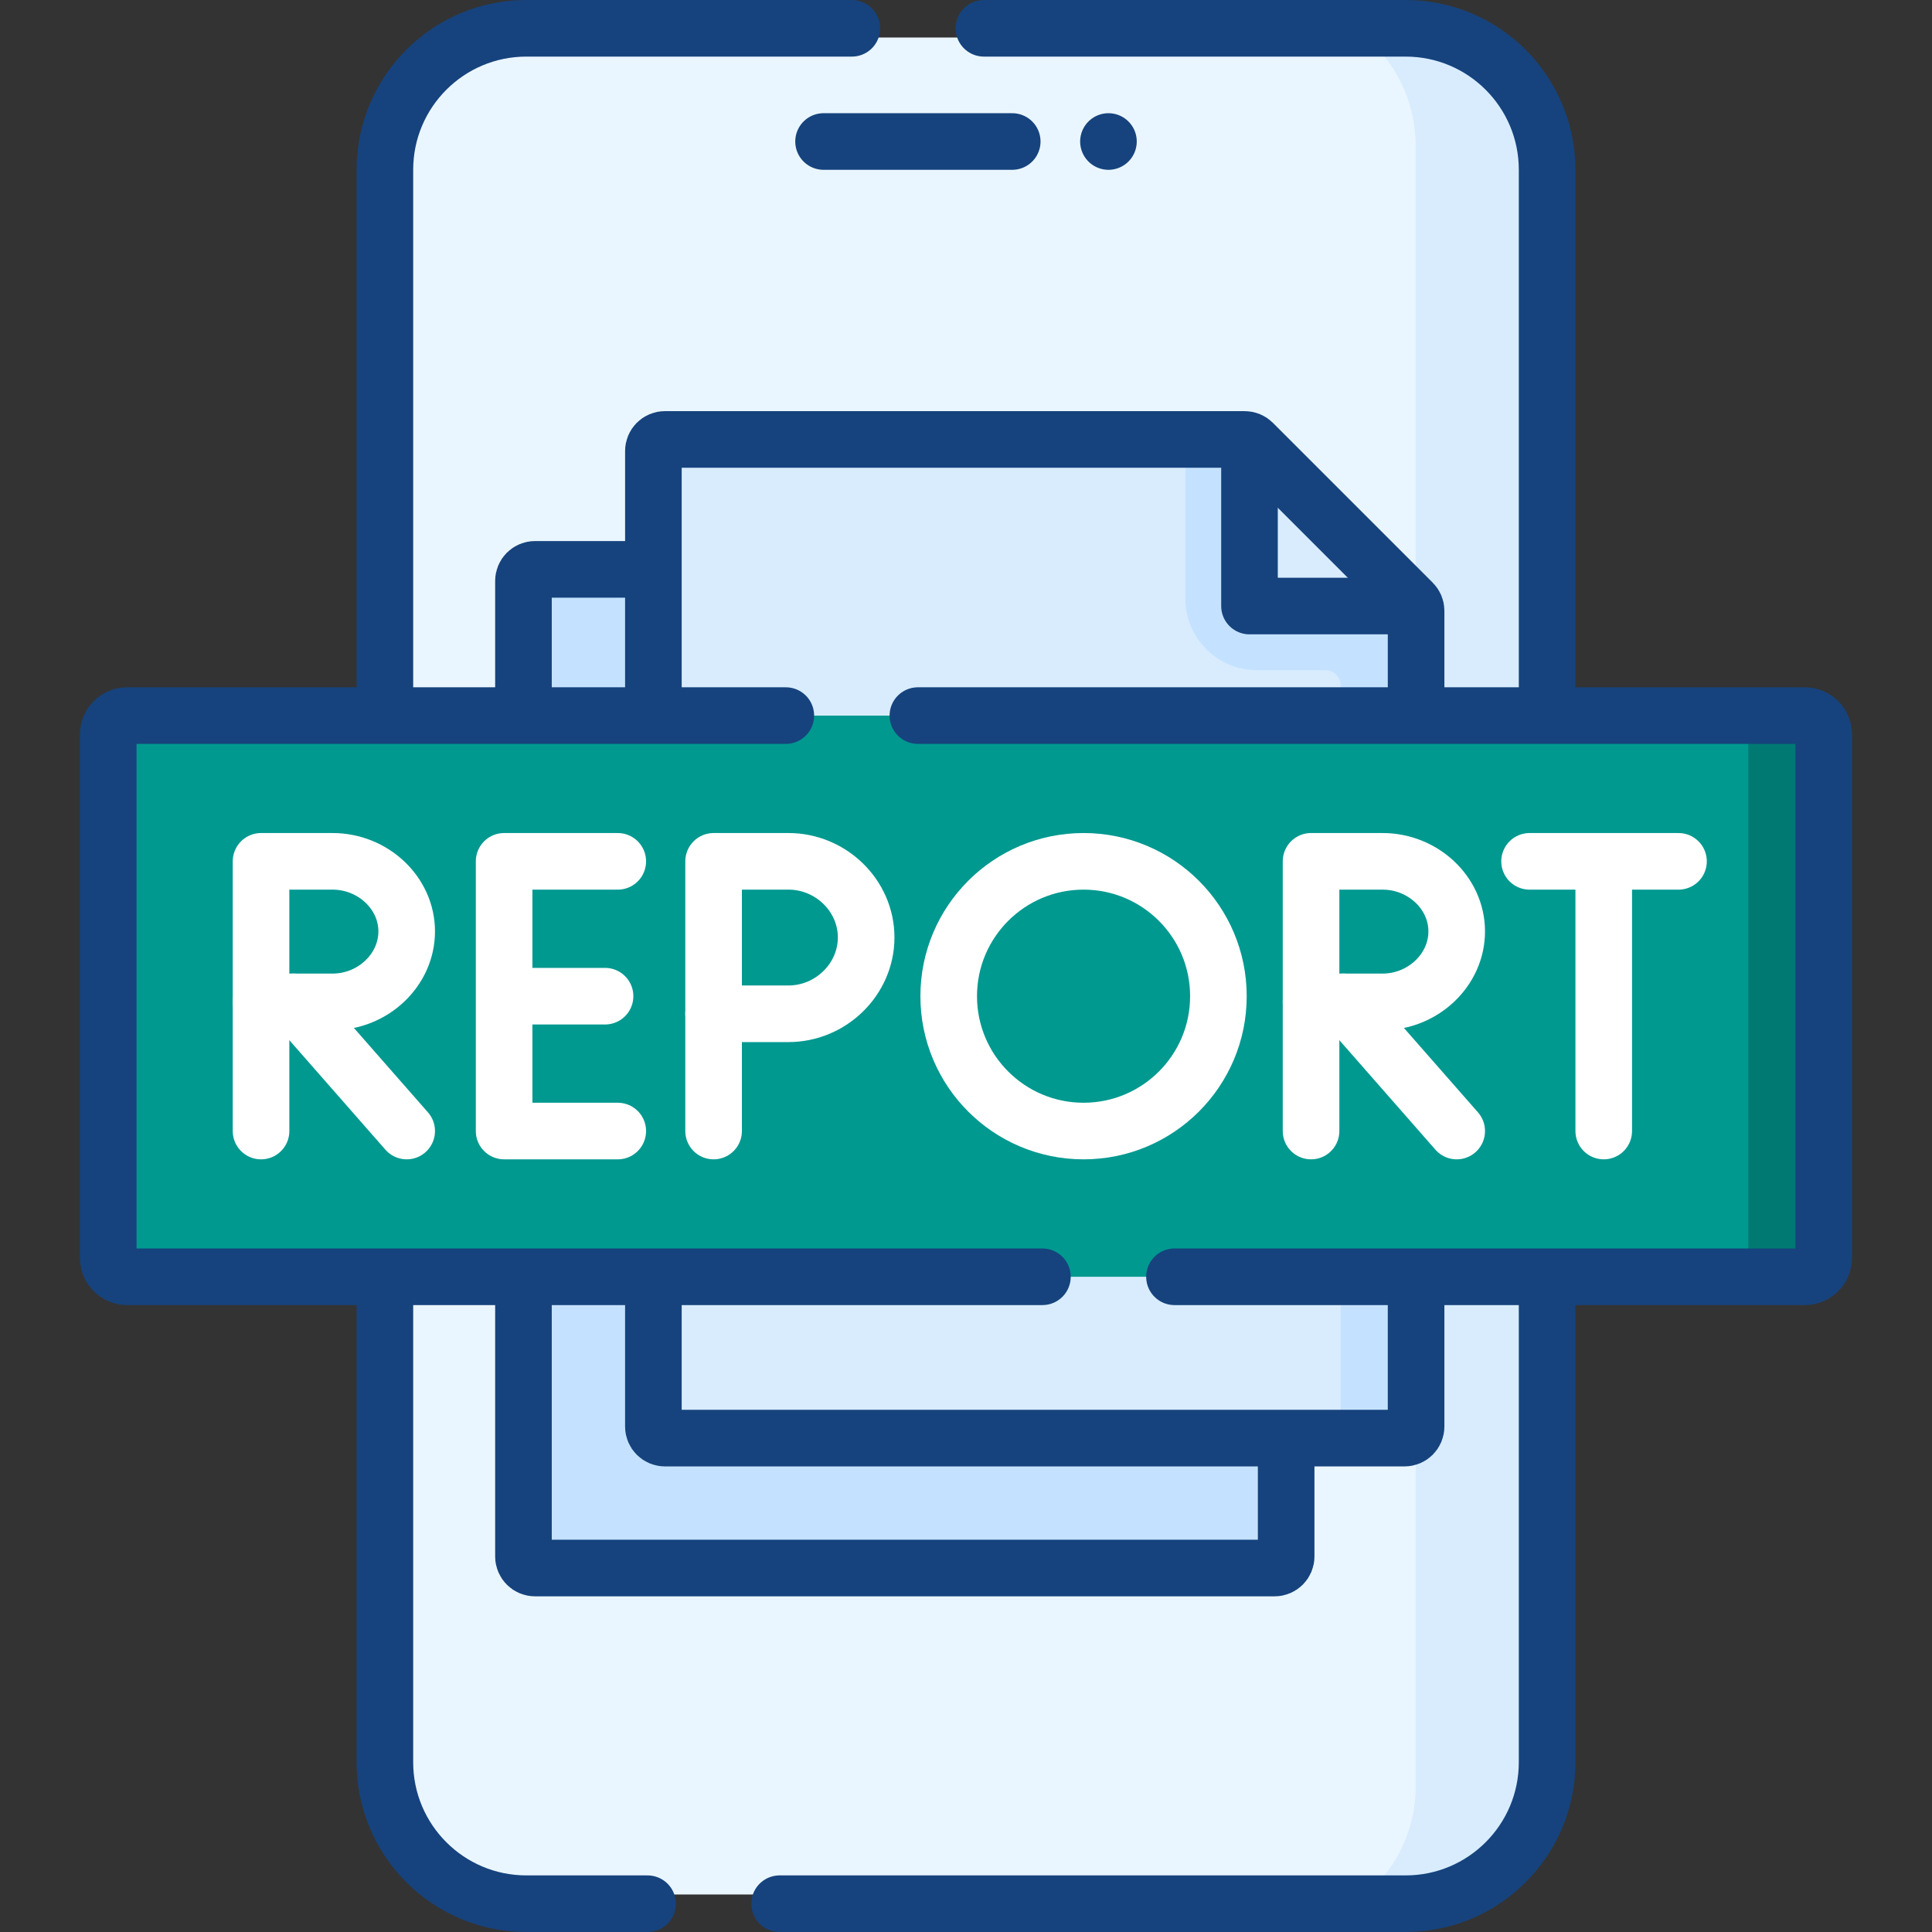
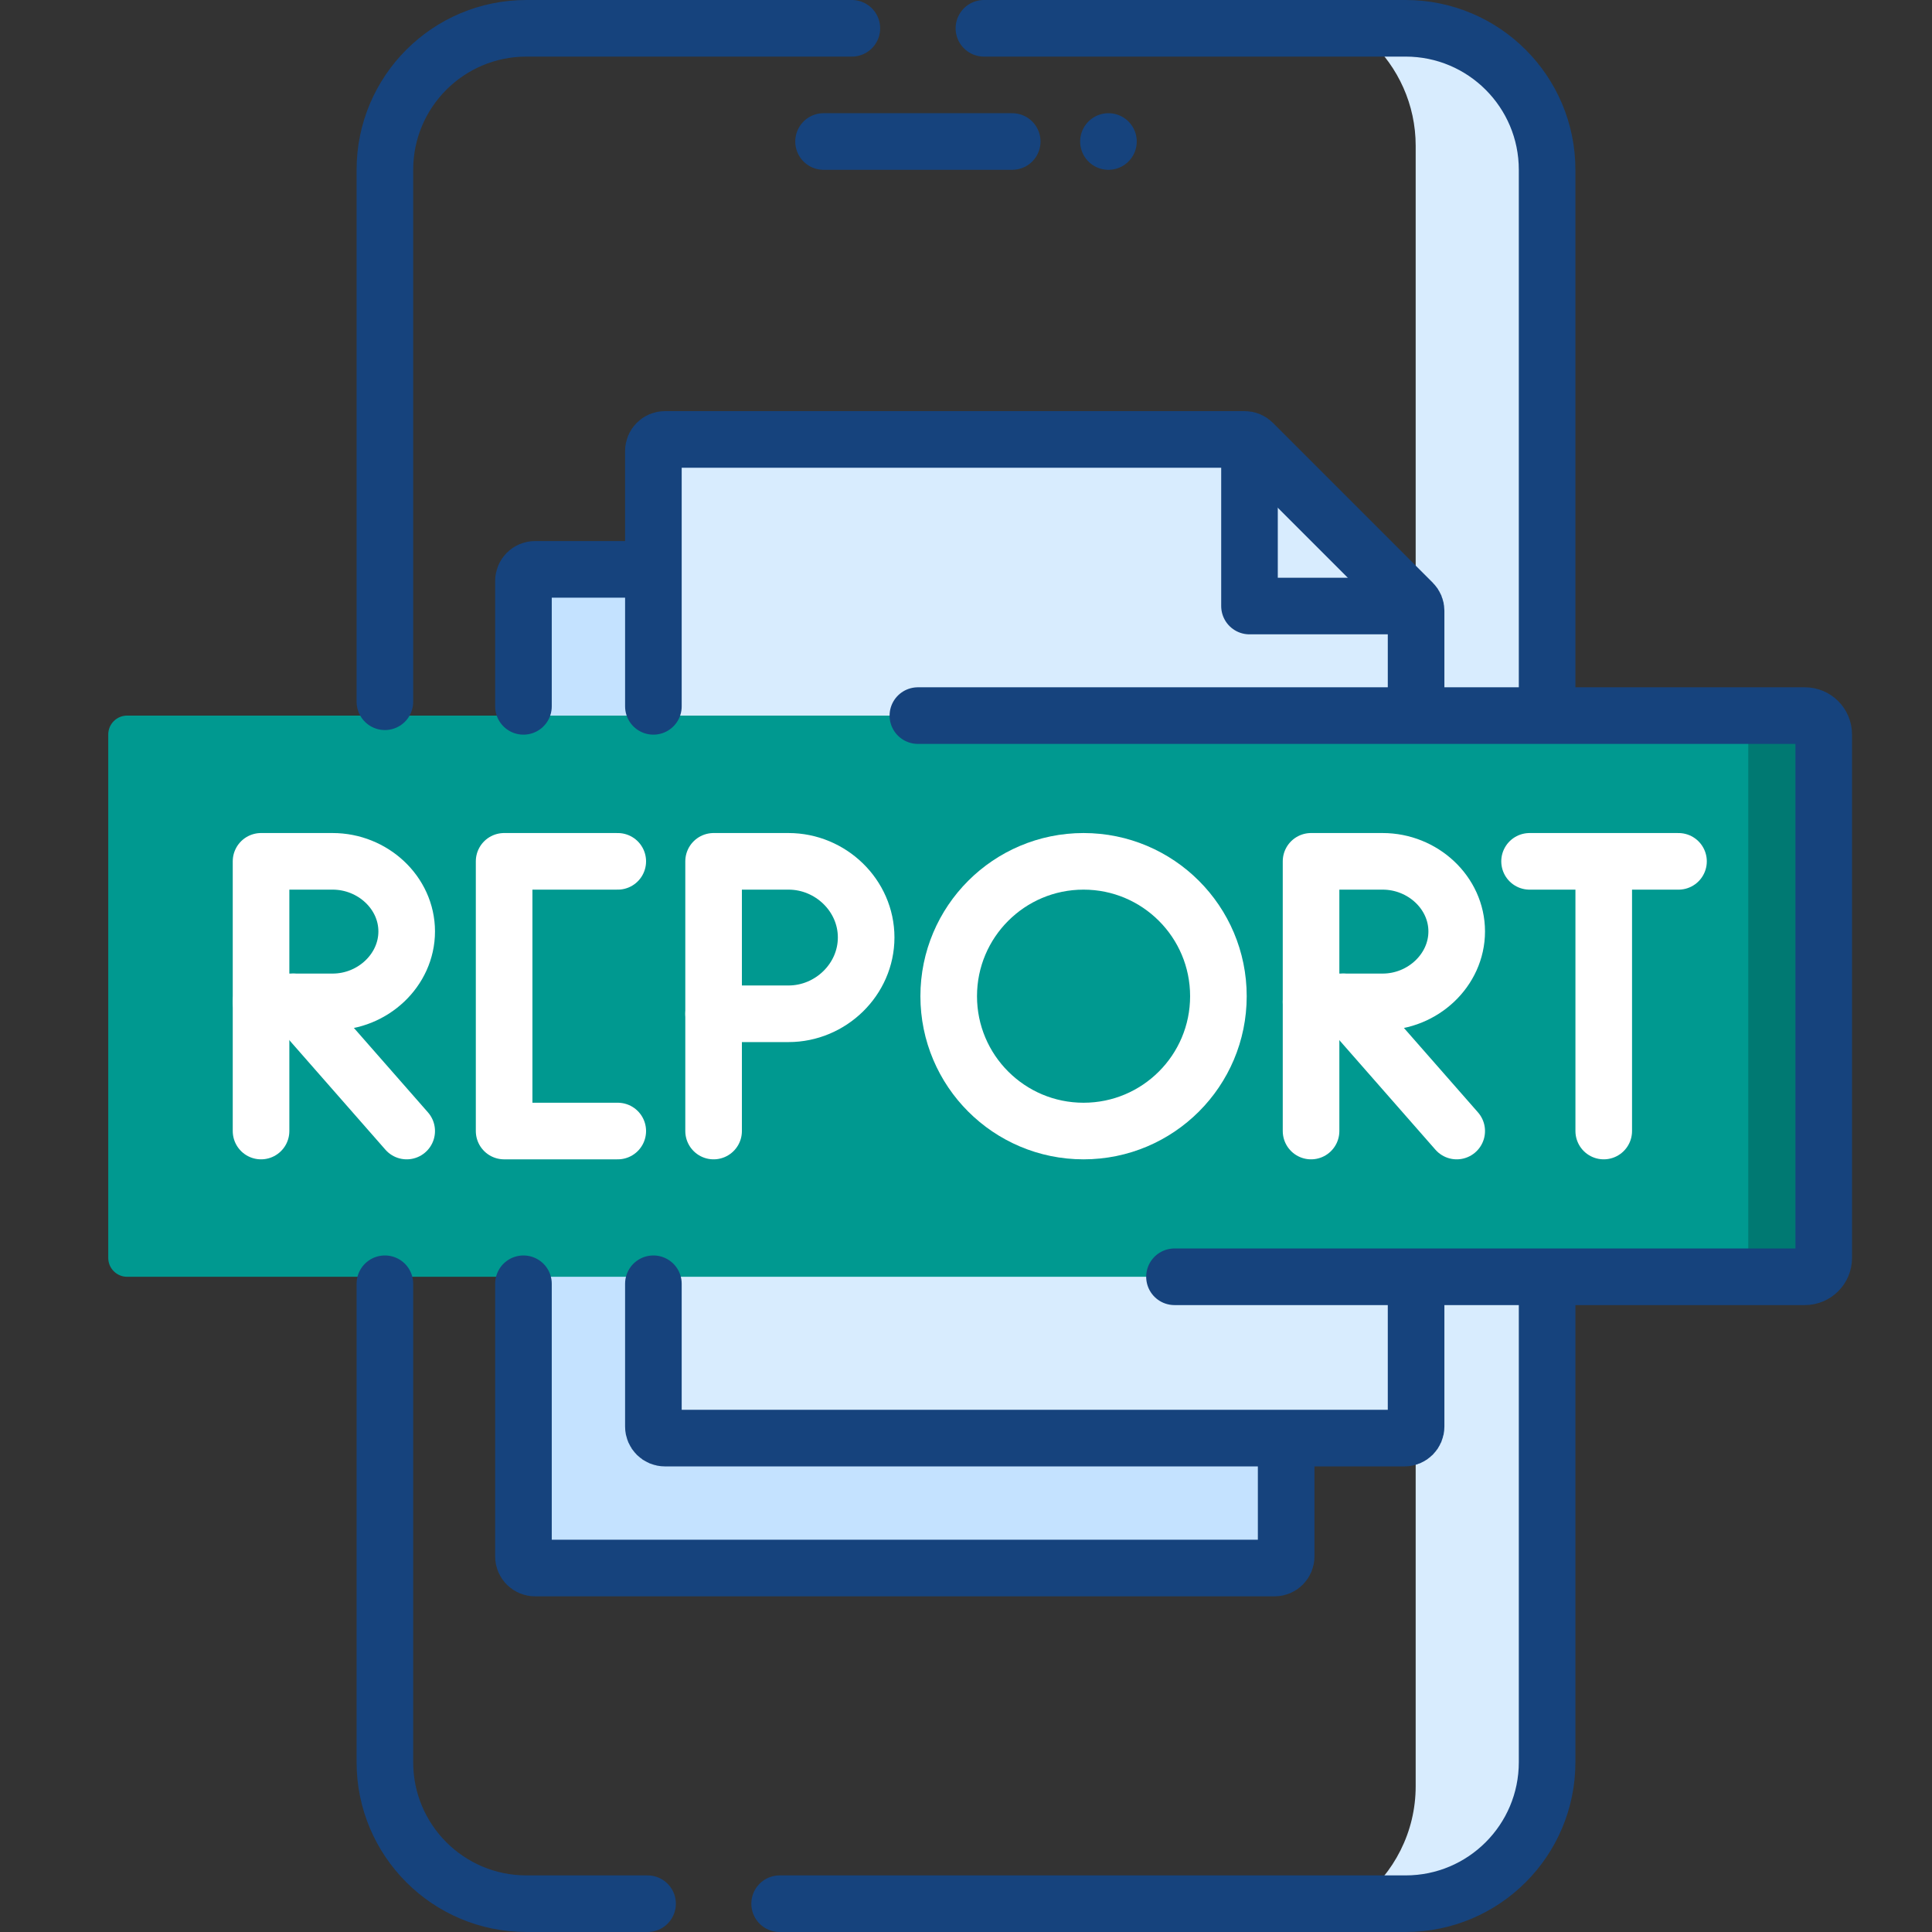
<svg xmlns="http://www.w3.org/2000/svg" version="1.1" id="Capa_1" x="0px" y="0px" viewBox="0 0 512 512" style="enable-background:new 0 0 512 512;" xml:space="preserve" width="512" height="512">
  <rect x="0" y="0" width="512" height="512" fill="#333333" stroke="none" />
  <g>
    <g>
-       <path style="fill:#EAF6FF;" d="M100.028,47.072c0-20.507,17.004-37.132,37.98-37.132h235.984c20.976,0,37.98,16.624,37.98,37.132&#10;&#09;&#09;&#09;v417.855c0,20.507-17.004,37.132-37.98,37.132H138.008c-20.976,0-37.98-16.624-37.98-37.132V47.072z" />
      <path style="fill:#D8ECFE;" d="M378.213,10.772h-15.183c7.483,7.029,12.14,16.913,12.14,27.86v121.974l-10.001,99.018&#10;&#09;&#09;&#09;l10.001,118.435v95.31c0,12.175-5.761,23.035-14.763,30.115h15.552c19.057,0,34.534-15.395,34.635-34.451l2.254-423.441&#10;&#09;&#09;&#09;C412.951,26.392,397.414,10.772,378.213,10.772z" />
      <g>
        <path style="fill:#C4E2FF;" d="M337.792,415.545H141.776c-1.687,0-3.054-1.367-3.054-3.054V153.942&#10;&#09;&#09;&#09;&#09;c0-1.687,1.367-3.054,3.054-3.054h159.276c0.81,0,1.587,0.322,2.159,0.894l36.74,36.74c0.573,0.573,0.894,1.349,0.894,2.159&#10;&#09;&#09;&#09;&#09;v221.809C340.845,414.178,339.478,415.545,337.792,415.545z" />
        <path style="fill:#D8ECFE;" d="M314.128,116.456H176.208c-1.687,0-3.054,1.367-3.054,3.054v258.549&#10;&#09;&#09;&#09;&#09;c0,1.687,1.367,3.054,3.054,3.054h176.015h1l17.001-2c1.687,0,3.054-1.367,3.054-3.054v-214.21c0-0.434-0.102-0.855-0.279-1.243&#10;&#09;&#09;&#09;&#09;L314.128,116.456z" />
-         <path style="fill:#C4E2FF;" d="M374.999,160.606l-43.871-43.871c-0.388-0.177-0.808-0.279-1.243-0.279h-15.758v42.15&#10;&#09;&#09;&#09;&#09;c0,10.493,8.507,19,19,19h18.149c2.209,0,4,1.791,4,4v196.453c0,1.687-1.367,3.054-3.054,3.054h20.001&#10;&#09;&#09;&#09;&#09;c1.687,0,3.054-1.367,3.054-3.054V177.606v-15.757C375.278,161.414,375.176,160.993,374.999,160.606z" />
        <path style="fill:#D8ECFE;" d="M374.999,160.606c-0.147-0.323-0.344-0.623-0.6-0.879l-42.393-42.393&#10;&#09;&#09;&#09;&#09;c-0.256-0.256-0.556-0.453-0.879-0.6v41.871c0,1.105,0.895,2,2,2H374.999z" />
        <path style="fill: #009990;" d="M476.312,336.361l-17.001,2h-1H33.688c-2.761,0-5-2.239-5-5V194.639c0-2.761,2.239-5,5-5h424.623&#10;&#09;&#09;&#09;&#09;h1l17.001,2c2.761,0,5,2.239,5,5v134.723C481.312,334.123,479.073,336.361,476.312,336.361z" />
        <path style="fill: #007972;" d="M478.312,189.638h-20.001c2.761,0,5,2.239,5,5v138.723c0,2.761-2.239,5-5,5h20.001&#10;&#09;&#09;&#09;&#09;c2.761,0,5-2.239,5-5V194.638C483.312,191.877,481.073,189.638,478.312,189.638z" />
      </g>
    </g>
    <g>
      <path style="fill:none;stroke:#16437d;stroke-width:15;stroke-linecap:round;stroke-linejoin:round;stroke-miterlimit:10;" d="&#10;&#09;&#09;&#09;M102,340.21V467c0,20.71,16.79,37.5,37.5,37.5h32.11" />
      <path style="fill:none;stroke:#16437d;stroke-width:15;stroke-linecap:round;stroke-linejoin:round;stroke-miterlimit:10;" d="&#10;&#09;&#09;&#09;M410,340.21V467c0,20.71-16.79,37.5-37.5,37.5H206.61" />
      <path style="fill:none;stroke:#16437d;stroke-width:15;stroke-linecap:round;stroke-linejoin:round;stroke-miterlimit:10;" d="&#10;&#09;&#09;&#09;M260.75,7.5H372.5C393.21,7.5,410,24.29,410,45v142.19" />
      <path style="fill:none;stroke:#16437d;stroke-width:15;stroke-linecap:round;stroke-linejoin:round;stroke-miterlimit:10;" d="&#10;&#09;&#09;&#09;M102,185.97V45c0-20.71,16.79-37.5,37.5-37.5h86.25" />
      <line style="fill:none;stroke:#16437d;stroke-width:15;stroke-linecap:round;stroke-linejoin:round;stroke-miterlimit:10;" x1="218.25" y1="37.5" x2="268.25" y2="37.5" />
      <line style="fill:none;stroke:#16437d;stroke-width:15;stroke-linecap:round;stroke-linejoin:round;stroke-miterlimit:10;" x1="293.75" y1="37.5" x2="293.75" y2="37.5" />
      <path style="fill:none;stroke:#16437d;stroke-width:15;stroke-linecap:round;stroke-linejoin:round;stroke-miterlimit:10;" d="&#10;&#09;&#09;&#09;M340.845,384.798v27.693c0,1.687-1.367,3.054-3.054,3.054H141.776c-1.687,0-3.054-1.367-3.054-3.054v-72.28" />
      <path style="fill:none;stroke:#16437d;stroke-width:15;stroke-linecap:round;stroke-linejoin:round;stroke-miterlimit:10;" d="&#10;&#09;&#09;&#09;M138.722,187.19v-33.248c0-1.687,1.367-3.054,3.054-3.054h29.096" />
      <path style="fill:none;stroke:#16437d;stroke-width:15;stroke-linecap:round;stroke-linejoin:round;stroke-miterlimit:10;" d="&#10;&#09;&#09;&#09;M375.278,340.211v37.848c0,1.687-1.367,3.054-3.054,3.054H176.209c-1.687,0-3.054-1.367-3.054-3.054v-37.848" />
      <path style="fill:none;stroke:#16437d;stroke-width:15;stroke-linecap:round;stroke-linejoin:round;stroke-miterlimit:10;" d="&#10;&#09;&#09;&#09;M173.155,187.19V119.51c0-1.687,1.367-3.054,3.054-3.054h153.677c0.796,0,1.559,0.316,2.121,0.879l42.393,42.393&#10;&#09;&#09;&#09;c0.563,0.563,0.879,1.326,0.879,2.121v26.674" />
      <polyline style="fill:none;stroke:#16437d;stroke-width:15;stroke-linecap:round;stroke-linejoin:round;stroke-miterlimit:10;" points="&#10;&#09;&#09;&#09;331.128,117.196 331.128,160.606 374.538,160.606 &#09;&#09;" />
      <path style="fill:none;stroke:#16437d;stroke-width:15;stroke-linecap:round;stroke-linejoin:round;stroke-miterlimit:10;" d="&#10;&#09;&#09;&#09;M243.25,189.64h235.06c2.76,0,5,2.24,5,5v138.72c0,2.76-2.24,5-5,5H311.25" />
-       <path style="fill:none;stroke:#16437d;stroke-width:15;stroke-linecap:round;stroke-linejoin:round;stroke-miterlimit:10;" d="&#10;&#09;&#09;&#09;M208.25,189.64H33.69c-2.76,0-5,2.24-5,5v138.72c0,2.76,2.24,5,5,5h242.56" />
      <polyline style="fill:none;stroke:#fff;stroke-width:15;stroke-linecap:round;stroke-linejoin:round;stroke-miterlimit:10;" points="&#10;&#09;&#09;&#09;163.713,228.263 133.597,228.263 133.597,299.737 163.713,299.737 &#09;&#09;" />
-       <line style="fill:none;stroke:#fff;stroke-width:15;stroke-linecap:round;stroke-linejoin:round;stroke-miterlimit:10;" x1="160.345" y1="264" x2="133.769" y2="264" />
      <line style="fill:none;stroke:#fff;stroke-width:15;stroke-linecap:round;stroke-linejoin:round;stroke-miterlimit:10;" x1="405.351" y1="228.265" x2="444.821" y2="228.265" />
      <line style="fill:none;stroke:#fff;stroke-width:15;stroke-linecap:round;stroke-linejoin:round;stroke-miterlimit:10;" x1="425.006" y1="230.547" x2="425.006" y2="299.735" />
      <line style="fill:none;stroke:#fff;stroke-width:15;stroke-linecap:round;stroke-linejoin:round;stroke-miterlimit:10;" x1="356.018" y1="265.507" x2="386.042" y2="299.737" />
      <line style="fill:none;stroke:#fff;stroke-width:15;stroke-linecap:round;stroke-linejoin:round;stroke-miterlimit:10;" x1="347.443" y1="265.507" x2="347.443" y2="299.737" />
      <path style="fill:none;stroke:#fff;stroke-width:15;stroke-linecap:round;stroke-linejoin:round;stroke-miterlimit:10;" d="&#10;&#09;&#09;&#09;M386.042,246.838c0,10.259-8.995,18.669-19.627,18.669h-18.972v-37.244h18.972C377.046,228.263,386.042,236.579,386.042,246.838z" />
      <line style="fill:none;stroke:#fff;stroke-width:15;stroke-linecap:round;stroke-linejoin:round;stroke-miterlimit:10;" x1="77.754" y1="265.507" x2="107.777" y2="299.737" />
      <line style="fill:none;stroke:#fff;stroke-width:15;stroke-linecap:round;stroke-linejoin:round;stroke-miterlimit:10;" x1="69.179" y1="265.507" x2="69.179" y2="299.737" />
      <path style="fill:none;stroke:#fff;stroke-width:15;stroke-linecap:round;stroke-linejoin:round;stroke-miterlimit:10;" d="&#10;&#09;&#09;&#09;M107.777,246.838c0,10.259-8.995,18.669-19.627,18.669H69.179v-37.244h18.972C98.782,228.263,107.777,236.579,107.777,246.838z" />
      <line style="fill:none;stroke:#fff;stroke-width:15;stroke-linecap:round;stroke-linejoin:round;stroke-miterlimit:10;" x1="189.11" y1="268.662" x2="189.11" y2="299.737" />
      <path style="fill:none;stroke:#fff;stroke-width:15;stroke-linecap:round;stroke-linejoin:round;stroke-miterlimit:10;" d="&#10;&#09;&#09;&#09;M229.539,248.433c0,11.14-9.425,20.229-20.565,20.229H189.11v-40.399h19.864C220.113,228.263,229.539,237.293,229.539,248.433z" />
      <circle style="fill:none;stroke:#fff;stroke-width:15;stroke-linecap:round;stroke-linejoin:round;stroke-miterlimit:10;" cx="287.153" cy="264" r="35.737" />
    </g>
  </g>
</svg>